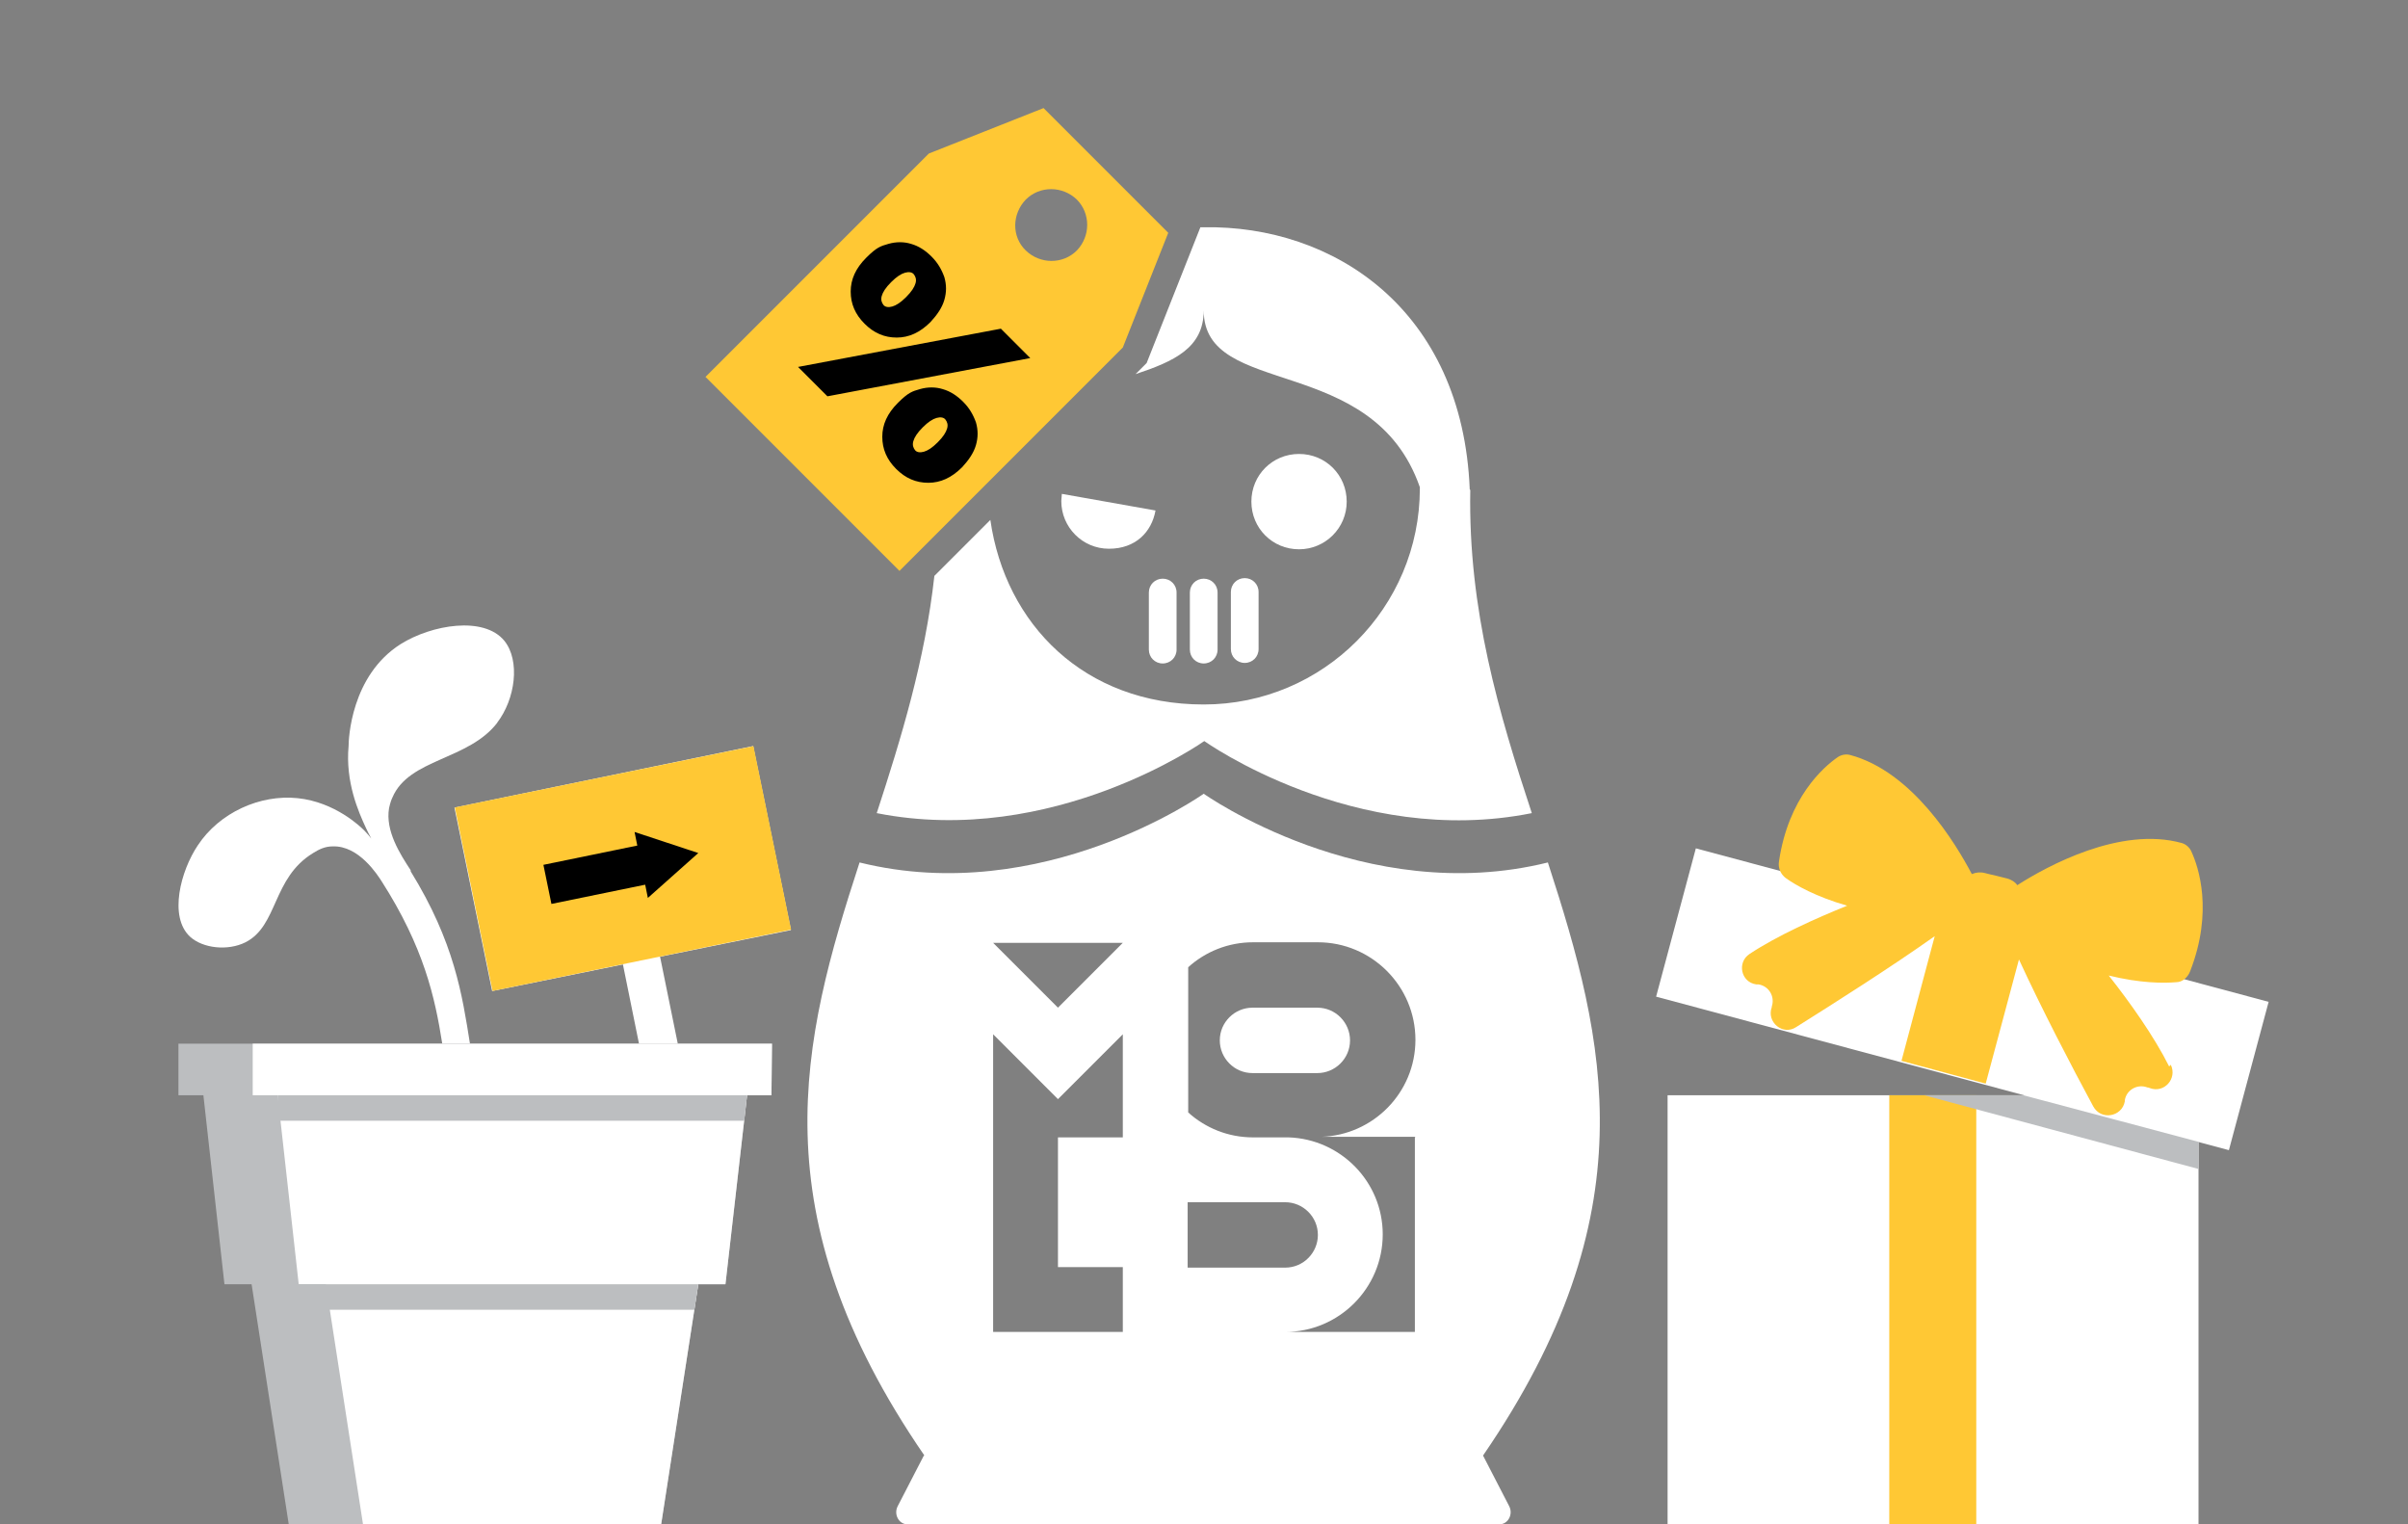
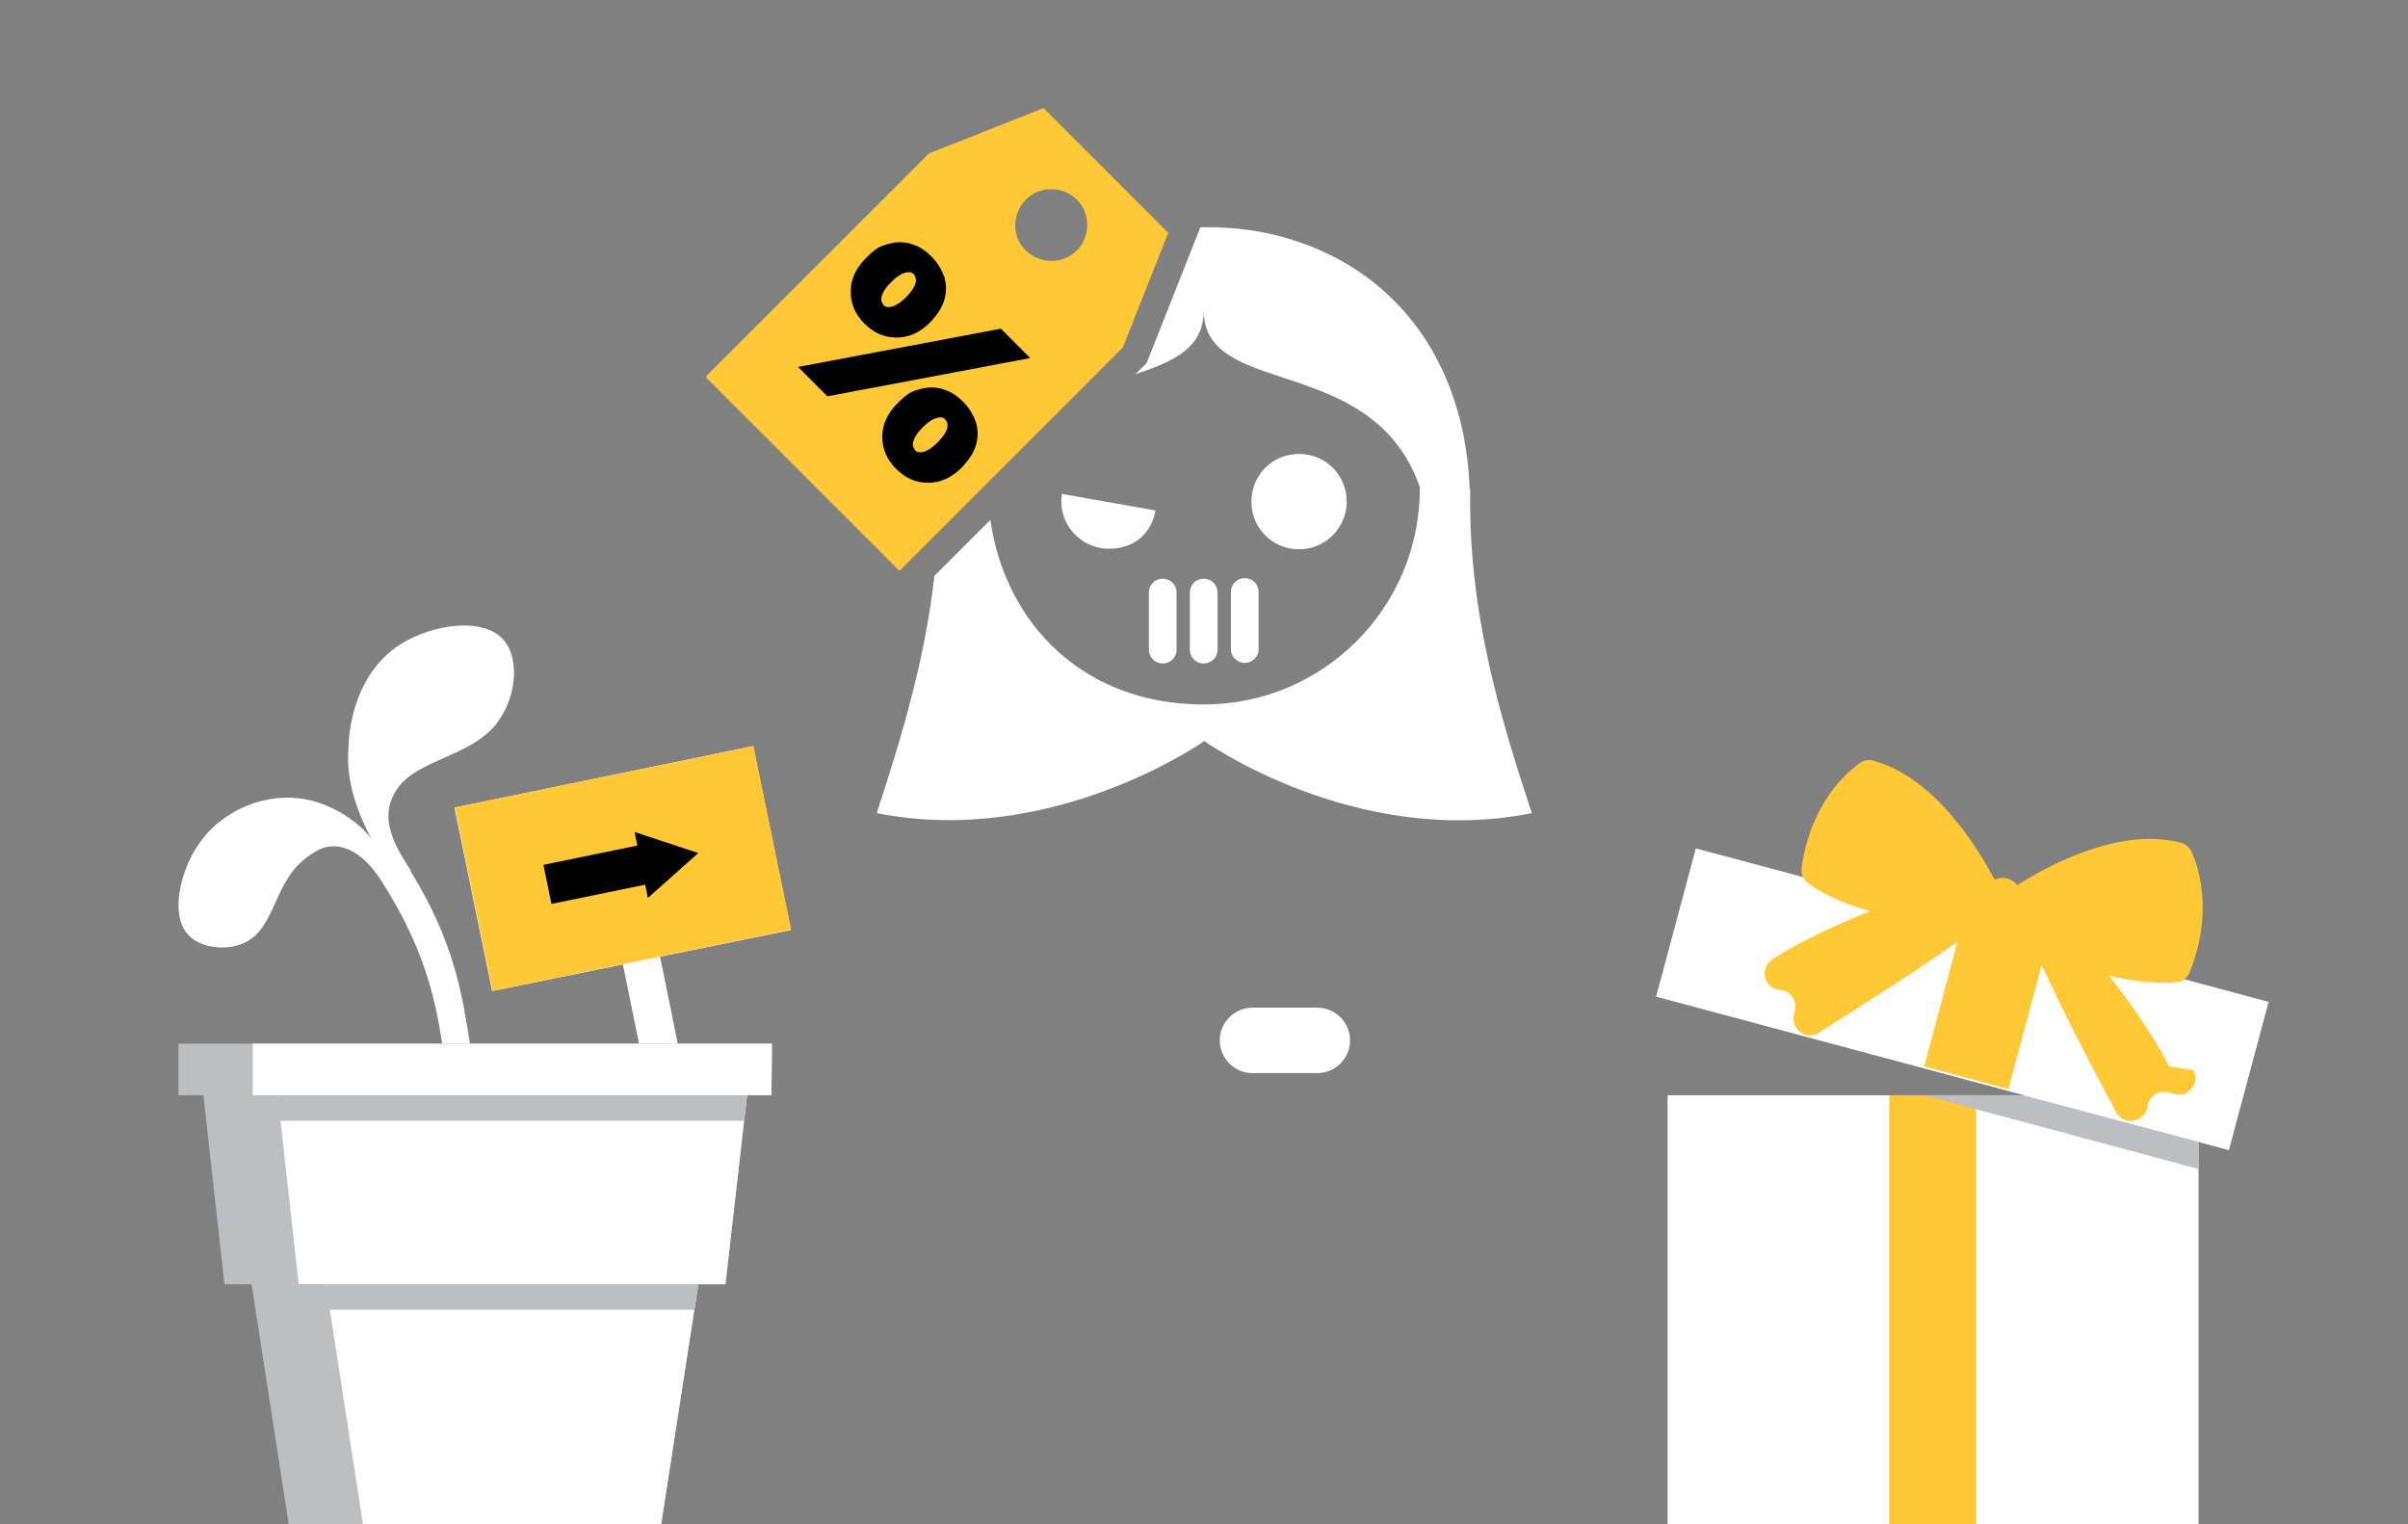
<svg xmlns="http://www.w3.org/2000/svg" id="Layer_1" version="1.1" viewBox="0 0 434.5 275">
  <rect x="0" y="0" width="434.5" height="275" fill="#808080" stroke="none" />
  <defs>
    <style> .st0 { fill: #ffc834; } .st1 { fill: #fff; } .st2 { fill: #bcbec0; } </style>
  </defs>
  <path class="st1" d="M-300.5,45" />
  <g id="_Слой_1">
    <g>
      <path class="st1" d="M214.7,117.2c0,1.4,1.1,2.5,2.5,2.5s2.5-1.1,2.5-2.5v-10.3c0-1.4-1.1-2.5-2.5-2.5s-2.5,1.1-2.5,2.5v10.3Z" />
      <path class="st1" d="M191.6,89.1c0,.4-.1.9-.1,1.3,0,4.7,3.8,8.6,8.6,8.6s7.7-3,8.4-6.9l-16.9-3h0Z" />
      <path class="st1" d="M209.8,119.7c1.4,0,2.5-1.1,2.5-2.5v-10.3c0-1.4-1.1-2.5-2.5-2.5s-2.5,1.1-2.5,2.5v10.3c0,1.4,1.1,2.5,2.5,2.5Z" />
      <path class="st1" d="M222.1,106.8v10.3c0,1.4,1.1,2.5,2.5,2.5s2.5-1.1,2.5-2.5v-10.3c0-1.4-1.1-2.5-2.5-2.5s-2.5,1.1-2.5,2.5Z" />
      <path class="st1" d="M234.4,99.1c4.7,0,8.6-3.8,8.6-8.6s-3.8-8.6-8.6-8.6-8.6,3.8-8.6,8.6,3.8,8.6,8.6,8.6Z" />
    </g>
  </g>
  <g>
-     <path class="st1" d="M267.6,262.6c30-43.7,22.2-74.7,11.7-107-33.1,8.2-62.1-12.4-62.1-12.4,0,0-29,20.6-62.1,12.4-10.5,32.2-18.4,63.2,11.7,107h-.1s-4.7,9.1-4.7,9.1c-.8,1.5.2,3.3,1.7,3.3h106.9c1.5,0,2.5-1.8,1.7-3.3l-4.7-9.1ZM202.6,205.2h-11.7s0,23.4,0,23.4h11.7s0,11.7,0,11.7h-23.4s0-53.7,0-53.7l11.7,11.7,11.7-11.7v18.6ZM190.9,181.8c-3.9-3.9-7.8-7.8-11.7-11.7,7.8,0,15.6,0,23.4,0-3.9,3.9-7.8,7.8-11.7,11.7ZM214.3,216.9h17.6c3.2,0,5.9,2.6,5.9,5.9,0,3.2-2.6,5.9-5.9,5.9h-17.6s0-11.7,0-11.7ZM255.3,205.2v35.1s-23.4,0-23.4,0c9.7,0,17.6-7.9,17.6-17.6,0-9.5-7.6-17.2-17-17.5h-6.4c-4.5,0-8.6-1.7-11.7-4.5v-26.2c3.1-2.8,7.2-4.5,11.7-4.5h11.7c9.7,0,17.6,7.9,17.6,17.6,0,9.5-7.6,17.2-17,17.5h17Z" />
    <path class="st1" d="M237.7,181.8h-11.7c-3.2,0-5.9,2.6-5.9,5.9,0,3.2,2.6,5.9,5.9,5.9h11.7c3.2,0,5.9-2.6,5.9-5.9,0-3.2-2.6-5.9-5.9-5.9Z" />
    <path class="st1" d="M265.2,88.3c-1.3-32.5-24.6-47.7-48-47.3h-.6l-9.7,24.5-2,2c6.9-2.3,12.3-4.7,12.3-11.5,0,16,30.5,7.5,39,31.9,0,0,0,.1,0,.2,0,21.5-17.4,39-39,39s-35.8-14.5-38.5-33.3l-10.1,10.1c-1.7,15.3-6,29.3-10.4,42.8,31.8,6.3,59.1-13,59.1-13,0,0,27.2,19.4,59.1,13-5.9-17.9-11.5-36.6-11.1-58.3Z" />
  </g>
  <g>
    <rect class="st1" x="300.9" y="197.6" width="95.8" height="77.4" />
    <rect class="st1" x="340.2" y="126.8" width="27.7" height="107" transform="translate(88.3 475.6) rotate(-75)" />
    <rect class="st0" x="340.9" y="197.6" width="15.7" height="77.4" />
-     <path class="st0" d="M391.4,192.4c-2.7-5.4-7.1-11.6-10.9-16.4,5.7,1.4,9.9,1.4,12.2,1.2,1.1,0,2.1-.9,2.5-2,4.2-10.8,1.5-18.8.2-21.6-.3-.7-1-1.3-1.7-1.5-11.1-3.1-24.4,4.2-29.7,7.6-.4-.6-1.1-1-1.8-1.2l-2-.5-1.3-.3-.8-.2c-.8-.2-1.6-.1-2.3.2-2.9-5.5-10.7-18.5-22-21.5-.8-.2-1.6,0-2.2.4-2.6,1.8-8.9,7.3-10.6,18.8-.2,1.2.3,2.3,1.2,3,1.8,1.3,5.5,3.4,11.1,5-5.7,2.3-12.6,5.4-17.6,8.7-2.3,1.5-1.6,5.1,1.2,5.5.1,0,.3,0,.4,0,1.9.3,3,2.2,2.4,4,0,0,0,0,0,.1-1,2.7,2,5.2,4.4,3.6,7-4.4,17.1-10.8,25-16.4l-6,22.5,15.2,4.1,6-22.4c4,8.7,9.5,19.3,13.4,26.5,1.4,2.6,5.2,1.9,5.7-.9,0,0,0-.1,0-.2.3-1.9,2.3-3,4.1-2.3.1,0,.2,0,.4.1,2.6,1,5-1.7,3.8-4.2Z" />
+     <path class="st0" d="M391.4,192.4c-2.7-5.4-7.1-11.6-10.9-16.4,5.7,1.4,9.9,1.4,12.2,1.2,1.1,0,2.1-.9,2.5-2,4.2-10.8,1.5-18.8.2-21.6-.3-.7-1-1.3-1.7-1.5-11.1-3.1-24.4,4.2-29.7,7.6-.4-.6-1.1-1-1.8-1.2c-.8-.2-1.6-.1-2.3.2-2.9-5.5-10.7-18.5-22-21.5-.8-.2-1.6,0-2.2.4-2.6,1.8-8.9,7.3-10.6,18.8-.2,1.2.3,2.3,1.2,3,1.8,1.3,5.5,3.4,11.1,5-5.7,2.3-12.6,5.4-17.6,8.7-2.3,1.5-1.6,5.1,1.2,5.5.1,0,.3,0,.4,0,1.9.3,3,2.2,2.4,4,0,0,0,0,0,.1-1,2.7,2,5.2,4.4,3.6,7-4.4,17.1-10.8,25-16.4l-6,22.5,15.2,4.1,6-22.4c4,8.7,9.5,19.3,13.4,26.5,1.4,2.6,5.2,1.9,5.7-.9,0,0,0-.1,0-.2.3-1.9,2.3-3,4.1-2.3.1,0,.2,0,.4.1,2.6,1,5-1.7,3.8-4.2Z" />
    <g>
      <path class="st1" d="M89.8,130.3c-5.2,6.9-16,6.5-19,13.6-.2.4-.4,1-.6,1.9-.7,4.1,2,8.3,3.9,11.2,0,0,0,0,0,0v.2c7.9,12.8,9.3,22.3,10.7,31.1h-5c-1.3-8.3-3.3-17.4-11-29.4-.6-.9-4-6.4-8.8-6.2-1.3,0-2.4.5-3.5,1.2-7.4,4.5-6.3,13.1-12.2,16.1-3.2,1.6-7.7,1.1-10-1-3.9-3.6-1.7-11.9,1.4-16.5,3.9-5.9,11.2-9.2,18-8.5,6.8.7,11.4,5.2,12,5.8.6.6,1,1.1,1.3,1.5-.5-.9-.8-1.6-1-2-1.3-2.8-3.7-8.2-3.1-14.7h0c0-1.2.4-12.7,9.4-18.4,5.6-3.5,15-5.1,18.7-.6,2.9,3.6,2,10.5-1.3,14.8Z" />
      <polygon class="st2" points="116.1 188.3 116.1 188.3 89.8 188.3 58.5 188.3 32.2 188.3 32.2 197.6 36.7 197.6 40.5 231.7 45.4 231.7 52.1 275 58.5 275 89.8 275 96.1 275 96.1 275 119.3 275 126 231.7 130.9 231.7 134.8 197.6 139.2 197.6 139.3 188.3 116.1 188.3" />
      <polygon class="st1" points="113 188.3 82.4 188.3 45.6 188.3 45.6 197.6 50.1 197.6 53.9 231.7 58.8 231.7 65.5 275 71.8 275 113 275 119.3 275 126 231.7 130.9 231.7 134.8 197.6 139.2 197.6 139.3 188.3 113 188.3" />
      <polygon class="st2" points="134.8 197.6 50.1 197.6 50.1 202.2 134.3 202.2 134.8 197.6" />
      <polygon class="st2" points="126 231.7 50.1 231.7 50.1 236.3 125.3 236.3 126 231.7" />
    </g>
    <polygon class="st2" points="396.7 206 365.1 197.6 347.2 197.6 396.7 210.9 396.7 206" />
  </g>
  <path class="st1" d="M142.7,167.7l-6.8-33.1-53.9,11.1,6.8,33.1,23.6-4.8,2.9,14.3h7l-3.2-15.7,23.6-4.8h0ZM91.5,174.7l-5.4-26.3,47.1-9.7,5.4,26.3-47.1,9.7Z" />
  <rect class="st0" x="84.9" y="139.8" width="55" height="33.8" transform="translate(-29.2 25.8) rotate(-11.6)" />
  <g>
    <rect x="98.6" y="154" width="19.1" height="7.2" transform="translate(-29.5 25) rotate(-11.6)" />
    <polygon points="116.9 162 126 153.9 114.5 150.1 116.9 162" />
  </g>
  <g>
    <path class="st0" d="M202.6,62.7l8.2-20.7-22.5-22.5-20.7,8.2h0l-40.3,40.3,35,35,40.3-40.3h0ZM185.1,36c2.5-2.5,6.6-2.5,9.2,0,2.5,2.5,2.5,6.6,0,9.2-2.5,2.5-6.6,2.5-9.2,0s-2.5-6.6,0-9.2Z" />
    <path d="M153.5,52.6c0-2.2.9-4.2,2.8-6.1s2.6-2.1,4-2.5c1.4-.4,2.8-.4,4.1,0,1.4.4,2.6,1.2,3.7,2.3s1.8,2.3,2.3,3.7c.4,1.4.4,2.7,0,4.1-.4,1.4-1.3,2.7-2.5,4-1.9,1.9-3.9,2.8-6.1,2.8-2.2,0-4.1-.8-5.8-2.5s-2.5-3.6-2.5-5.8ZM180.6,59.3l5.3,5.3-36.6,6.9-5.3-5.3,36.6-6.9ZM161,55.3c.7-.2,1.5-.7,2.5-1.7s1.5-1.8,1.7-2.5c.2-.7,0-1.2-.3-1.6s-.9-.5-1.6-.3c-.7.2-1.5.7-2.5,1.7s-1.5,1.8-1.7,2.5c-.2.7,0,1.2.3,1.6s.9.5,1.6.3ZM159.2,78.8c0-2.2.9-4.2,2.8-6.1s2.6-2.1,4-2.5c1.4-.4,2.8-.4,4.1,0,1.4.4,2.6,1.2,3.7,2.3s1.8,2.3,2.3,3.7c.4,1.4.4,2.7,0,4.1-.4,1.4-1.3,2.7-2.5,4-1.9,1.9-3.9,2.8-6.1,2.8-2.2,0-4.1-.8-5.8-2.5s-2.5-3.6-2.5-5.8ZM166.7,81.5c.7-.2,1.5-.7,2.5-1.7s1.5-1.8,1.7-2.5c.2-.7,0-1.2-.3-1.6s-.9-.5-1.6-.3c-.7.2-1.5.7-2.5,1.7s-1.5,1.8-1.7,2.5c-.2.7,0,1.2.3,1.6s.9.5,1.6.3Z" />
  </g>
</svg>